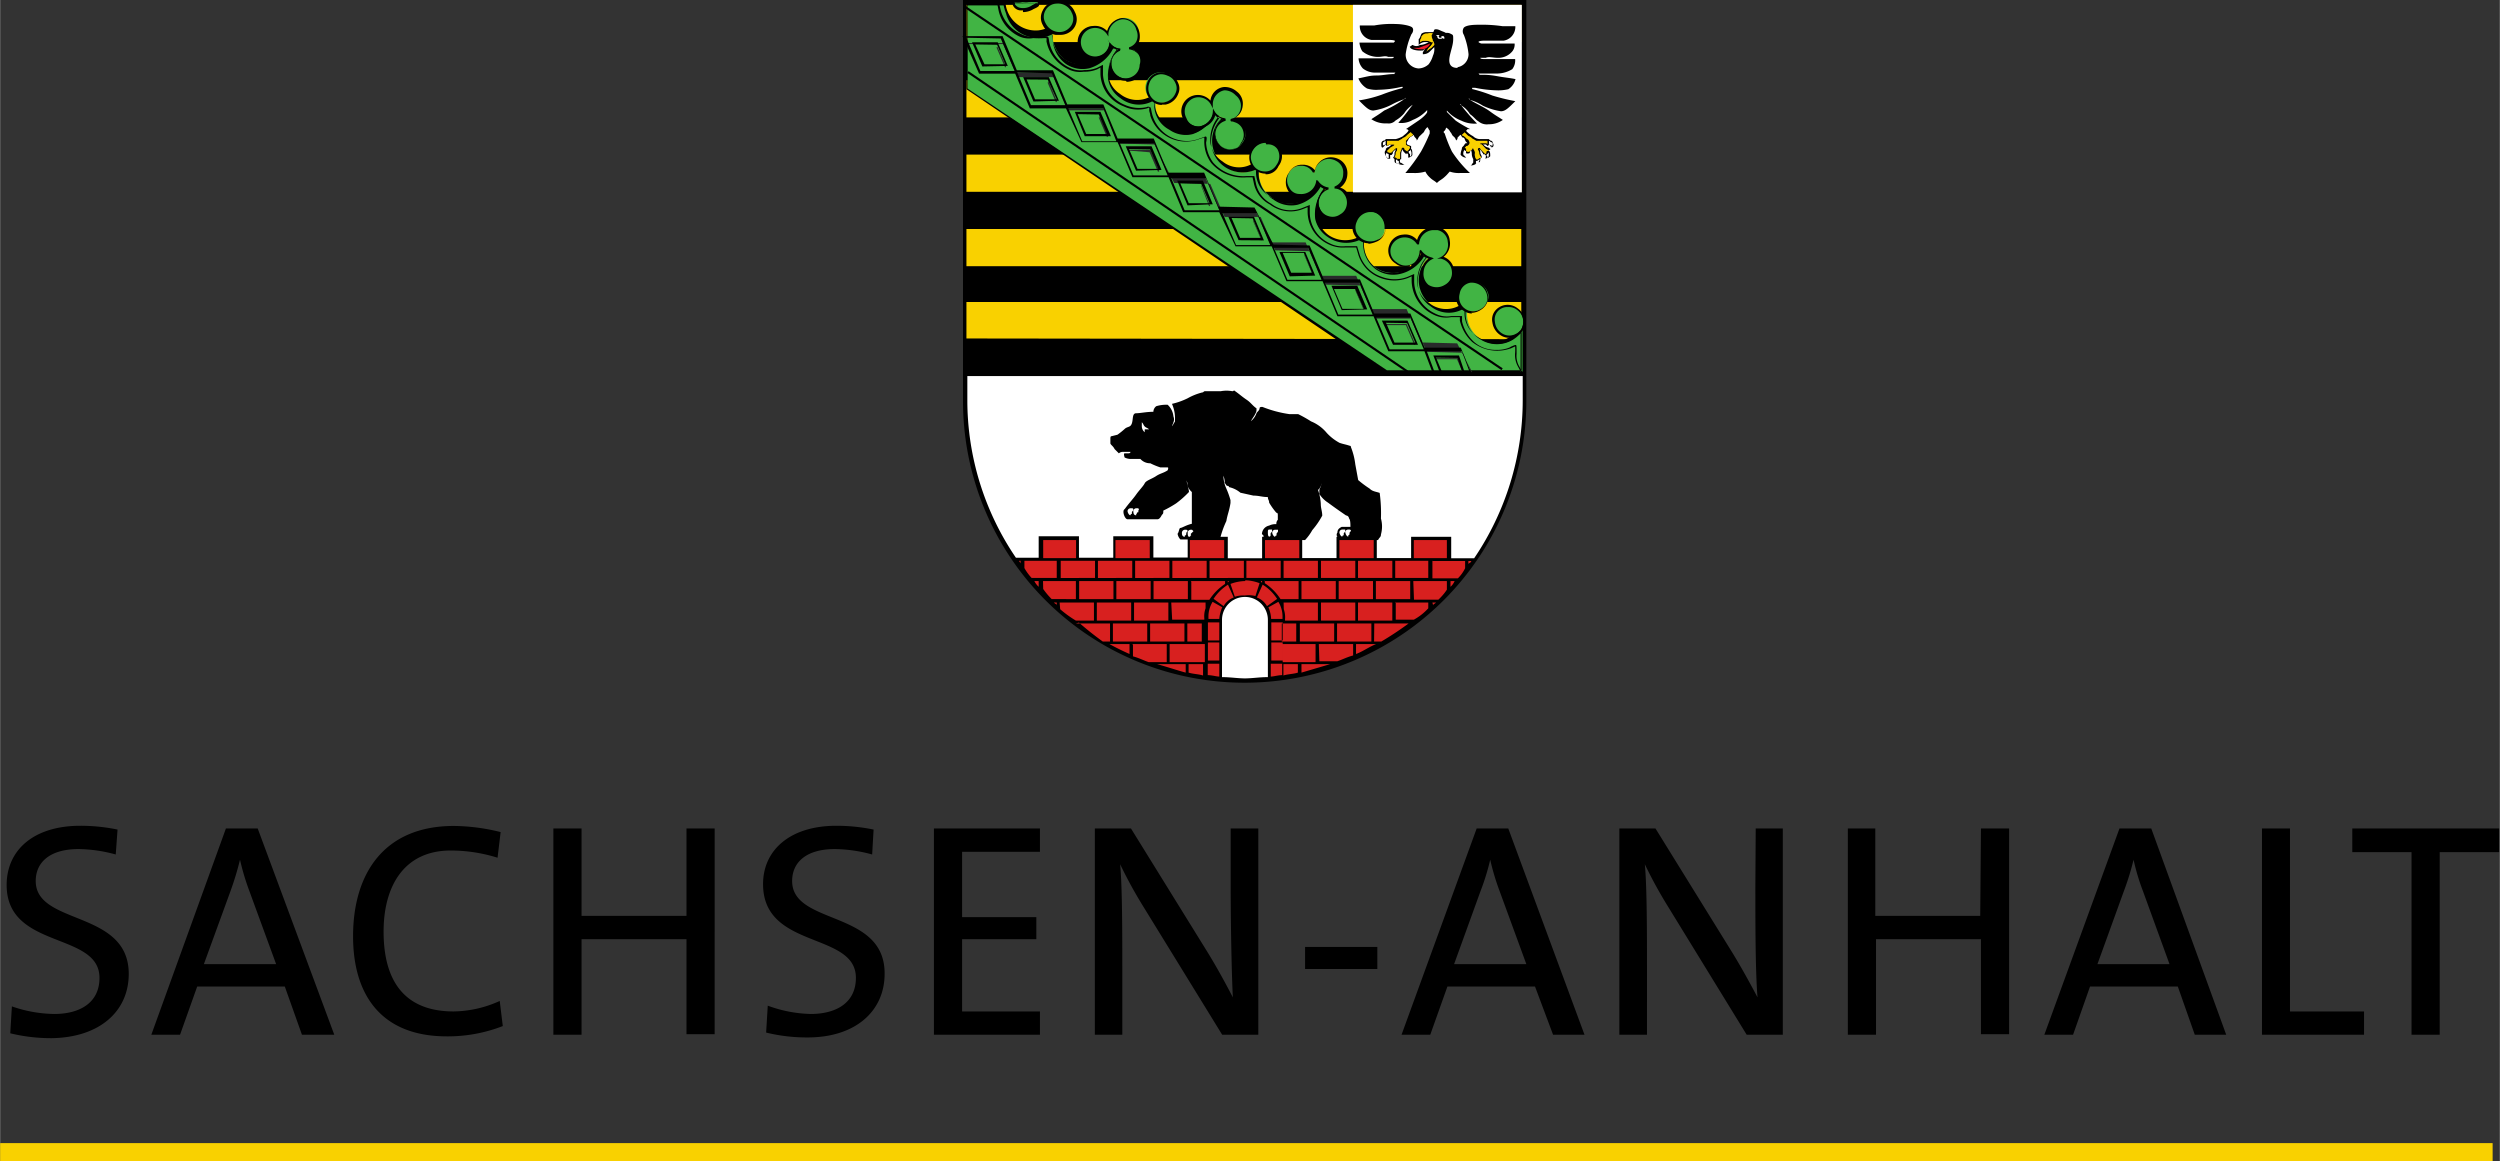
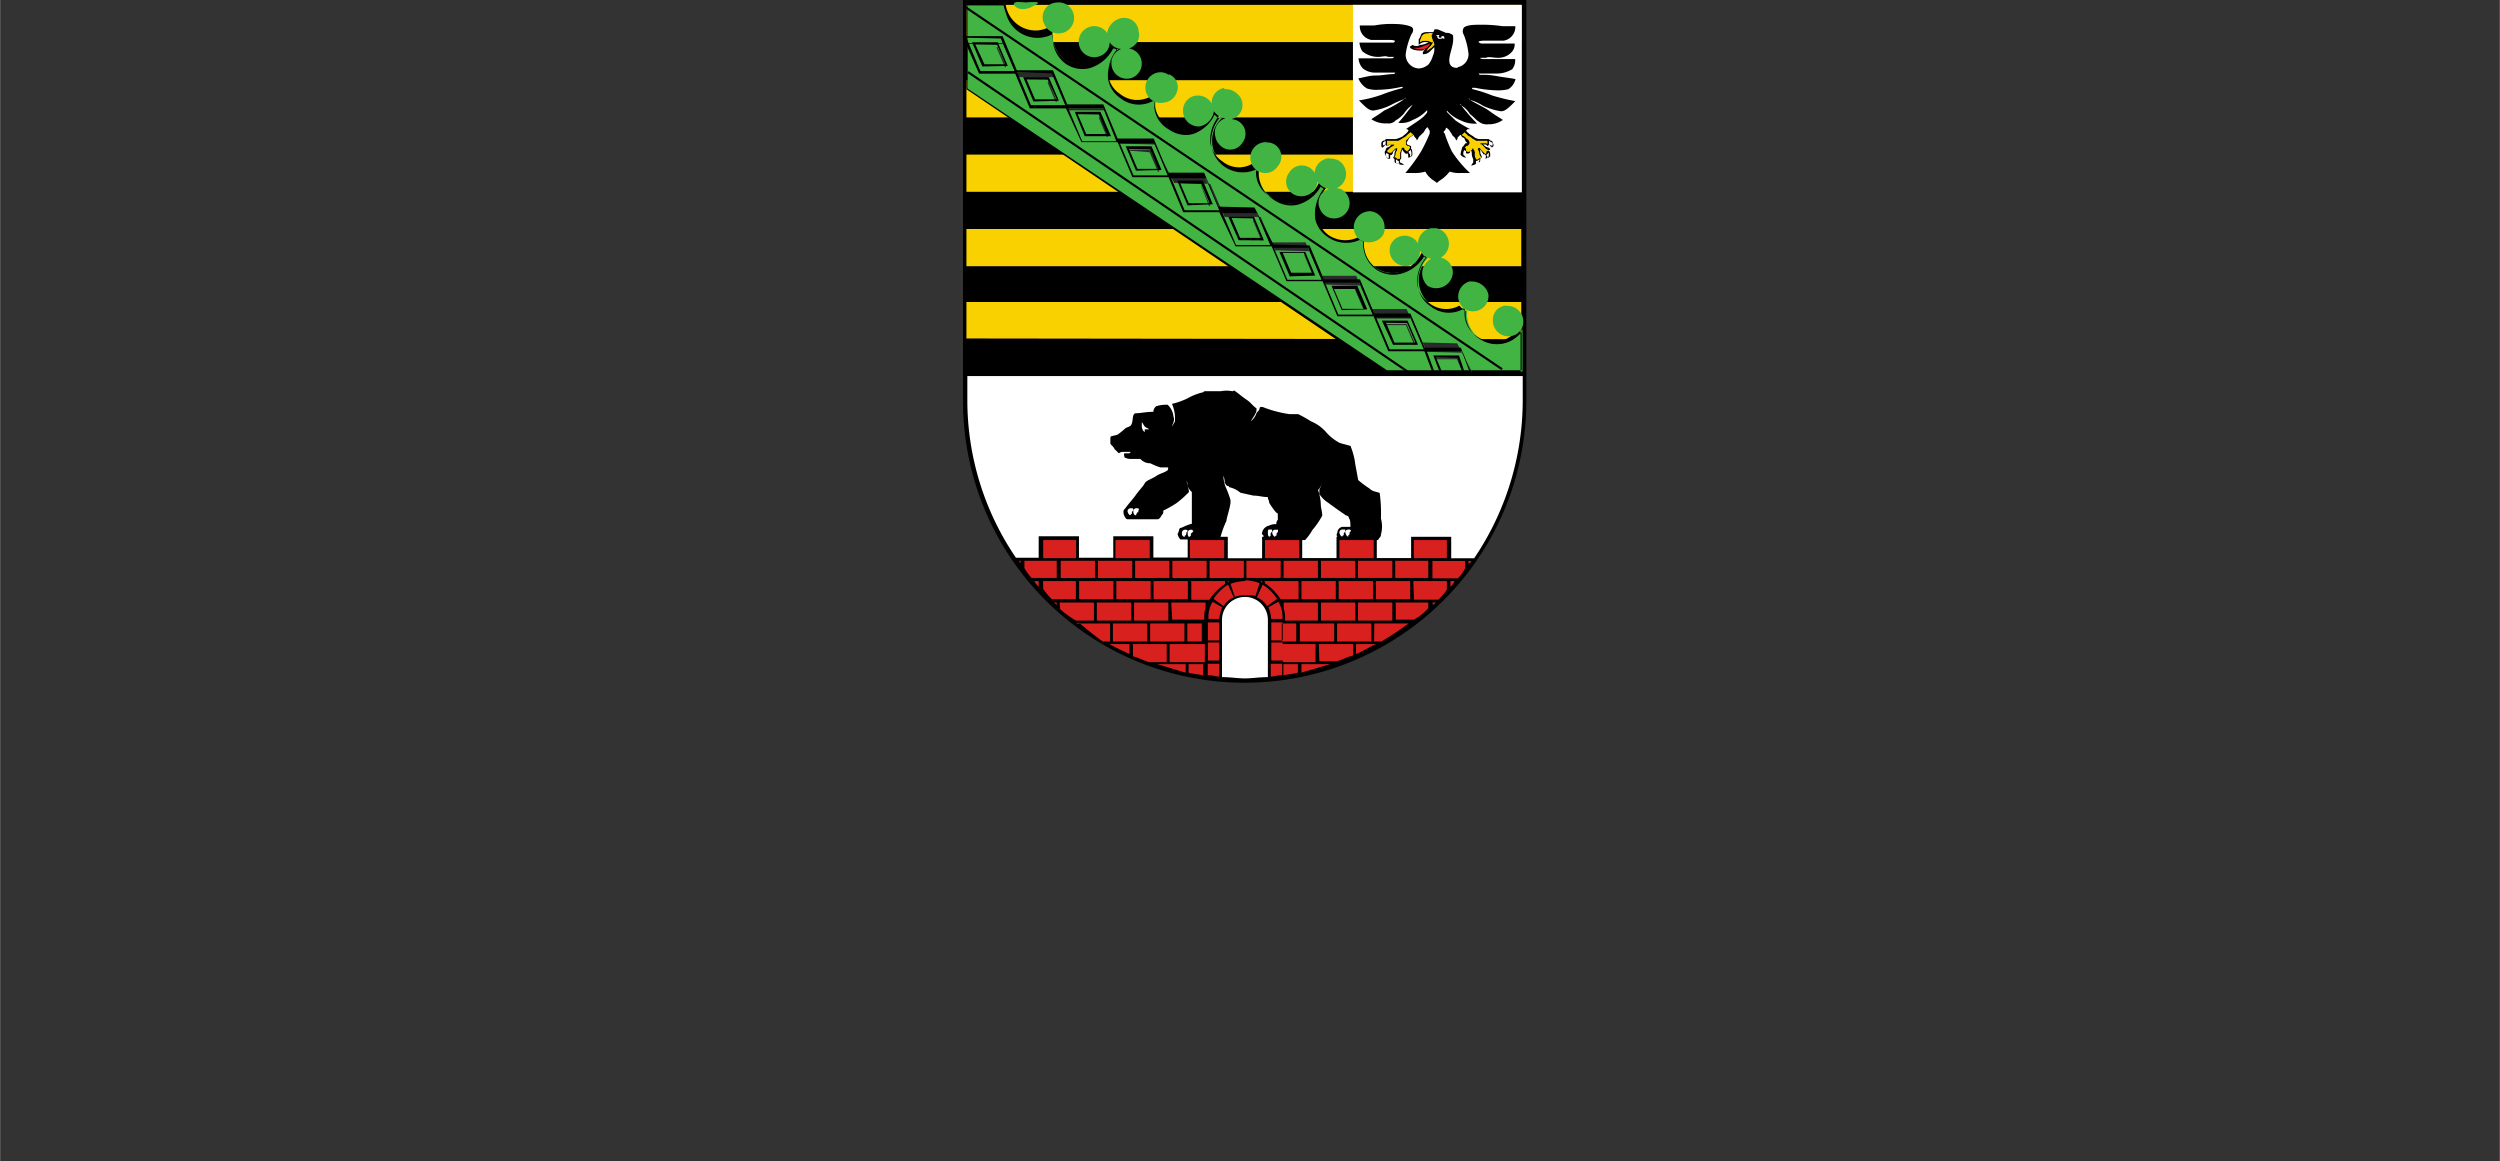
<svg xmlns="http://www.w3.org/2000/svg" id="e0f7389f-3d33-42b2-bc81-0574038a34f9" data-name="Ebene 1" width="48.83mm" height="22.68mm" viewBox="0 0 138.4 64.29">
  <rect x="0" y="0" width="138.4" height="64.29" fill="#333333" stroke="none" />
  <defs>
    <style>.a2105483-3f55-4a1f-ab4e-f3ccfb5458f2,.a2e832f4-2b37-4670-b23e-fb8c4b3491f8,.a35efa9c-ccd2-4f43-904f-b6051afb0024,.af879796-0f54-4e80-b818-7446bfd47685,.b8543bdf-4e8a-4bf9-8dce-1e530208a707,.bcb8d585-4115-41bc-8381-66e2b04b9be1,.f618ef48-14c5-4423-8f58-a4a205a6f6fe{fill-rule:evenodd;}.a85898b1-64c6-4e77-824c-490365cc8028,.f618ef48-14c5-4423-8f58-a4a205a6f6fe{fill:#f9d100;}.a0a0506e-f4b9-4671-9237-2b5b606cfe13,.a35efa9c-ccd2-4f43-904f-b6051afb0024{fill:#fff;}.a2105483-3f55-4a1f-ab4e-f3ccfb5458f2{fill:#a77f29;}.b8543bdf-4e8a-4bf9-8dce-1e530208a707{fill:#ee1c2a;}.a2e832f4-2b37-4670-b23e-fb8c4b3491f8{fill:#d8201f;}.af879796-0f54-4e80-b818-7446bfd47685{fill:#41b444;}.af3dade1-9d92-43db-a3a3-2ff5f32edcc7{fill:#292a2b;}</style>
  </defs>
  <title>logo-sachsen-anhalt</title>
  <path id="b35cdfcb-611d-4397-94c3-bb0dce03f29b" data-name="Pfad 2205" class="bcb8d585-4115-41bc-8381-66e2b04b9be1" d="M69.42,37.8A15.59,15.59,0,0,1,53.81,22.23V0H85V22.19A15.61,15.61,0,0,1,69.45,37.8h0" transform="translate(-0.5 0)" />
  <path id="a5df029d-44c6-4317-b17a-92dfc792da61" data-name="Pfad 2206" class="a85898b1-64c6-4e77-824c-490365cc8028" d="M54,2.34V.27H84.72l0,2.06H54ZM54,6.5V4.44H84.72l0,2.06Zm0,4.12V8.56H84.72l0,2.06Zm0,4.12V12.68H84.72l0,2.06Zm0,4V16.72H84.72l0,2.06Z" transform="translate(-0.5 0)" />
  <path id="acedb7b3-b1ae-4f68-8a20-9d2a2b1849a2" data-name="Pfad 2207" class="a0a0506e-f4b9-4671-9237-2b5b606cfe13" d="M75.4,10.66V.27h9.35V10.65H75.4Z" transform="translate(-0.5 0)" />
  <path id="aca1e622-c678-4a43-a7a5-5d1ee408db57" data-name="Pfad 2208" class="bcb8d585-4115-41bc-8381-66e2b04b9be1" d="M81.19,3.76c-.56,0-.48-.47-.4-.79s.16-.55.16-.8,0-.23-.16-.31-.24,0-.32-.08c-.24-.08-.32-.16-.47-.16s-.08.08-.16.16h-.32a.5.5,0,0,0-.32.08c-.08.16-.08.24-.16.31v.32a.52.52,0,0,1,.31-.16h.24a.92.92,0,0,1-.48.16.36.36,0,0,1-.4,0c-.07,0-.07.08-.16.08,0,.16.32.23.56.23s.16,0,.23-.07,0,.07-.07.16V3a.51.51,0,0,0,.4-.16l.23-.23a.85.85,0,0,1-.07.47,1.44,1.44,0,0,1-.24.48.88.88,0,0,1-.55.23A.76.76,0,0,1,78.32,3a3.92,3.92,0,0,1,.32-1.11c.08-.08.16-.31,0-.4s-.56-.16-.87-.16a5.26,5.26,0,0,0-1.19.08h-.8a.77.77,0,0,0,.64.8h1s.31,0,.31.07l-.07.08h-1.9a1.05,1.05,0,0,0,.16.48,1.36,1.36,0,0,0,.87.31c.24,0,.4-.08.56,0h.31c0,.08-.08.08-.24.08H75.71a.89.89,0,0,0,.24.56,1.08,1.08,0,0,0,.71.23h1.11a.08.08,0,0,0-.07.08h0c-.4,0-.64.08-1,.08s-.55.07-1,.16a1.14,1.14,0,0,0,.48.56,1.68,1.68,0,0,0,.63.07,6,6,0,0,0,1.27-.16h.08a.08.08,0,0,1-.07.08h0A9.2,9.2,0,0,0,77,5.24a6.75,6.75,0,0,1-1.27.32c.4.4.56.56.8.56a3.22,3.22,0,0,0,1-.32,4.49,4.49,0,0,1,.71-.31l.08-.08a.09.09,0,0,1-.08.08h0a6.75,6.75,0,0,1-1.11.63c-.32.24-.48.32-.71.48a1.39,1.39,0,0,0,.87.23.52.52,0,0,0,.47-.16,1.83,1.83,0,0,0,.48-.4,1.51,1.51,0,0,1,.47-.47l.08-.08-.08.08c-.31.4-.47.63-.8,1a1.24,1.24,0,0,0,.8-.16,2.12,2.12,0,0,0,.8-.55V6.2c0,.07-.23.31-.47.47l-.71.48h.07l.08.07c-.08.16-.24.24-.31.32a1.52,1.52,0,0,1-.4.16h-.56a.09.09,0,0,1-.08.08h0a.17.17,0,0,0-.16.16c0,.16,0,.23.08.23l.07-.07L77.22,8a.08.08,0,0,0,.08.08h0c.08,0,.08-.08.16-.08h.08c-.08.08-.16.16-.24.16l-.08.08v.07c-.08.08-.08.16,0,.32s.08.16.24.16V8.58h.08c.07-.08.07-.08.07-.16l.16-.16c0,.07-.07.16-.07.23a.3.3,0,0,1-.08.24l.08.08c0,.16,0,.23.16.23a.56.56,0,0,0,.4.08C78.18,9.12,78.1,9,78,9V8.88a.07.07,0,0,1,.07-.07h0V8.49a.88.88,0,0,1,.07-.23c0,.07.08.16.16.23s0,.08.08,0a.09.09,0,0,1,.08.08h0v.16c.07,0,.23-.08.23-.16s0-.32-.07-.32V8.09c-.16-.07-.24-.07-.24-.16V7.86c.08-.08.08-.16.16-.24s.16-.08.24-.16c0,.08,0,.08.07.16s.08.08.08.16c.08-.08.08-.16.16-.24l.24-.23a.78.78,0,0,1,.16-.24c.07-.08.07.08.16.16v.16a9.64,9.64,0,0,1-.48,1,10.07,10.07,0,0,1-.87,1.19h.48a2,2,0,0,0,.63-.08,1.08,1.08,0,0,0,.24.32c.16.16.23.16.4.31.16-.16.23-.16.4-.31s.16-.16.31-.32a1.52,1.52,0,0,0,.56.08h.56a6.37,6.37,0,0,1-1-1.19,7.57,7.57,0,0,1-.4-1c-.08-.08-.08-.08,0-.16s.08-.24.08-.16a.49.49,0,0,1,.23.24c.08.07.08.16.16.23a.38.38,0,0,1,.16.24c.08-.08.08-.08.08-.16l.16-.16c.08.08.08.16.16.16s.08.16.16.24.08.07,0,.07-.08.08-.16.16-.08.08-.08.16a.88.88,0,0,0-.07.32.41.41,0,0,0,.31.16c-.08-.08-.08-.08-.08-.16l.08-.08h.08c0,.08,0,0,.07,0s.08-.16.08-.24.08.16.08.24a.61.61,0,0,0,.08.32V9c-.08.08-.08.16-.16.16A.48.48,0,0,0,82.29,9c.16,0,.16-.07.16-.23a.09.09,0,0,0,.08-.08h0c0-.08-.08-.16-.08-.24a.29.29,0,0,0-.08-.23l.16.16c0,.07.08.07.08.16h.08l.07.07c0,.08,0,.16-.07.16A.38.38,0,0,0,83,8.65c0-.16,0-.23-.07-.31s.07,0,.07-.08-.07,0-.07-.08A.55.55,0,0,1,82.61,8h.16l.07.08A.08.08,0,0,0,82.92,8h0A.09.09,0,0,1,83,8.1h0a.07.07,0,0,1,.07.06v0c.08,0,.16-.08.08-.24A.16.16,0,0,0,83,7.78l-.08-.08h-.47a.55.55,0,0,1-.4-.16,1.35,1.35,0,0,1-.4-.31.08.08,0,0,0,.08-.08h.16a7,7,0,0,1-.8-.47L80.6,6.2V6.12a2,2,0,0,0,.8.56,1.63,1.63,0,0,0,.87.16,10.89,10.89,0,0,1-.87-1l-.08-.07a.07.07,0,0,1,.08.07h0a1.38,1.38,0,0,1,.48.48c.23.16.31.31.47.4a.71.71,0,0,0,.56.16,1.32,1.32,0,0,0,.79-.24c-.24-.16-.4-.24-.71-.47s-.72-.4-1.11-.64l-.08-.08a.09.09,0,0,1,.08.08h0a2.67,2.67,0,0,1,.71.32,3.61,3.61,0,0,0,1,.31c.24,0,.4-.16.8-.56a11.19,11.19,0,0,1-1.27-.31A8.31,8.31,0,0,0,82,4.93L82,4.86h.16A6.81,6.81,0,0,0,83.31,5,2.42,2.42,0,0,0,84,4.94a.91.91,0,0,0,.4-.56c-.4-.08-.56-.08-1-.16s-.63-.08-1-.08a.08.08,0,0,0-.08-.07h1.1a1.62,1.62,0,0,0,.8-.24.8.8,0,0,0,.16-.56H82.68c-.07,0-.23,0-.23-.07h.31c.16-.08.4,0,.64,0a1,1,0,0,0,.79-.32.59.59,0,0,0,.16-.47H82.51a.4.4,0,0,1-.16-.08c0-.08.32-.08.4-.08h1a.77.77,0,0,0,.64-.8h-.71a7.74,7.74,0,0,0-1.27-.08c-.24,0-.71,0-.87.16a.36.36,0,0,0,0,.4A4,4,0,0,1,81.8,3a.73.73,0,0,1-.61.72" transform="translate(-0.5 0)" />
  <path id="b15f43d0-4f97-4884-bb76-346ab3fad59f" data-name="Pfad 2209" class="a35efa9c-ccd2-4f43-904f-b6051afb0024" d="M78.49,8.44V8.36c.07,0,.07,0,.07-.08a.31.31,0,0,1,.08.24c0,.08,0,.08-.08.16V8.52a.08.08,0,0,1-.07-.08" transform="translate(-0.5 0)" />
  <path id="b608b7e9-8f29-499e-92dc-c9e98360fb95" data-name="Pfad 2210" class="a35efa9c-ccd2-4f43-904f-b6051afb0024" d="M77.93,8.91c-.07,0-.07,0-.07-.07h-.08V9a.33.33,0,0,0,.24.07A.08.08,0,0,1,77.94,9h0V8.91Z" transform="translate(-0.5 0)" />
  <path id="e5afa448-2244-4645-b7a3-b52c45c00193" data-name="Pfad 2211" class="a35efa9c-ccd2-4f43-904f-b6051afb0024" d="M77.38,8.6c0-.08,0-.08-.08-.08V8.44c-.08.08-.08.08-.08.16a.17.17,0,0,0,.16.16V8.6" transform="translate(-0.5 0)" />
  <path id="b673c4ad-0e22-450f-b89e-e5a9c651286d" data-name="Pfad 2212" class="a35efa9c-ccd2-4f43-904f-b6051afb0024" d="M77.22,7.8c-.08,0-.08.08-.16.08v.24c0-.08,0-.08.08-.08A.08.08,0,0,1,77.21,8h0V7.8" transform="translate(-0.5 0)" />
  <path id="bd1c014f-8baa-4b3f-9a09-e25bf14feae3" data-name="Pfad 2213" class="a2105483-3f55-4a1f-ab4e-f3ccfb5458f2" d="M78.57,7.33a.08.08,0,0,1,.08.07h0s.07,0,.07.07h0c-.07.08-.16.08-.23.16l-.16.16V8c.07.08.07.08.16.08l.07.07c0,.08-.07.08-.07.16a.08.08,0,0,0-.08.08h0c-.08-.08-.16-.08-.16-.16s-.16-.08-.16,0-.08.16-.08.24v.32h-.16c-.08-.08-.08-.08-.16-.08a.3.3,0,0,0,.08-.24c0-.07.08-.07.08-.23V8.2c-.08,0-.08,0-.16.08l-.16.16a.19.19,0,0,1-.24-.08l.16-.16c.08-.08.16-.08.24-.16V8h-.24c-.07,0-.07,0-.16.08V7.8h.64c.08-.07.16-.07.24-.16a.46.46,0,0,0,.23-.16l.17-.14" transform="translate(-0.5 0)" />
  <path id="bb27e65a-6680-4b32-b517-865cb0d07e85" data-name="Pfad 2214" class="a85898b1-64c6-4e77-824c-490365cc8028" d="M78.57,7.33a.08.08,0,0,1,.08.07h0s.07,0,.07.07h0c-.07.08-.16.08-.23.16l-.16.16V8c.07.08.07.08.16.08l.07.07c0,.08-.07.08-.07.16a.08.08,0,0,0-.08.08h0c-.08-.08-.16-.08-.16-.16s-.16-.08-.16,0-.08.16-.08.24v.32h-.16c-.08-.08-.08-.08-.16-.08a.3.3,0,0,0,.08-.24c0-.07.08-.07.08-.23V8.2c-.08,0-.08,0-.16.08l-.16.16a.19.19,0,0,1-.24-.08l.16-.16c.08-.08.16-.08.24-.16V8h-.24c-.07,0-.07,0-.16.08V7.8h.64c.08-.07.16-.07.24-.16a.46.46,0,0,0,.23-.16l.17-.14Z" transform="translate(-0.5 0)" />
  <path id="b6874197-a219-4841-a267-b2f0c9bf3ea1" data-name="Pfad 2215" class="a35efa9c-ccd2-4f43-904f-b6051afb0024" d="M81.66,8.44V8.36a.08.08,0,0,1-.08-.07h0a.34.34,0,0,0-.07.24c0,.08.07.08.07.16,0-.08,0-.08.08-.16V8.44" transform="translate(-0.5 0)" />
  <path id="ba221b0a-b1a9-4960-b8c9-e71d6841f1da" data-name="Pfad 2216" class="a35efa9c-ccd2-4f43-904f-b6051afb0024" d="M82.21,8.91c.08,0,.08,0,.16-.07h.08c-.08.07-.08.07-.08.16s-.07.07-.23.07c.08,0,.07,0,.07-.07V8.91" transform="translate(-0.5 0)" />
  <path id="b1f8d0f7-04ed-43c1-ab04-b6667182a285" data-name="Pfad 2217" class="a35efa9c-ccd2-4f43-904f-b6051afb0024" d="M82.77,8.6l.08-.08.07-.08V8.6a.16.16,0,0,1-.16.16.07.07,0,0,0,.08-.07h0a.08.08,0,0,0-.06-.09h0" transform="translate(-0.5 0)" />
  <path id="afa4d667-5e4c-45c5-8111-ba97c00fe646" data-name="Pfad 2218" class="a35efa9c-ccd2-4f43-904f-b6051afb0024" d="M82.92,7.8c.08,0,.08.08.16.08s.08.16,0,.24c0-.08,0-.08-.07-.08S83,8,82.93,8V7.89s0,0,0-.09" transform="translate(-0.5 0)" />
  <path id="f8a2fcae-fd61-4bb9-a77c-4ad1c607e9e0" data-name="Pfad 2219" class="a2105483-3f55-4a1f-ab4e-f3ccfb5458f2" d="M81.58,7.33l-.08.08-.08.07a.51.51,0,0,1,.24.16c.08.08.16.08.16.16a.15.15,0,0,1,0,.21l0,0c-.08.08-.08.08-.16.08a.07.07,0,0,1-.07.07h0c.09.08.08.08.08.16s.08.08.16.08L82,8.27c0-.08.08-.08.08,0a.29.29,0,0,1,.07.24.48.48,0,0,0,.08.31h.08c.08-.07.08-.07.16-.07s-.08-.16-.08-.24,0-.08-.08-.24a.08.08,0,1,1,.16,0h0l.16.16.08.08c.08,0,.07,0,.07-.08s.08-.08.16-.08c-.07-.07-.16-.07-.23-.16L82.53,8c-.08,0-.08,0-.08-.07h.31a.07.07,0,0,1,.08.07h0V7.8h-.63c-.08-.08-.16-.08-.24-.16s-.16-.08-.24-.16-.07-.07-.15-.15" transform="translate(-0.5 0)" />
  <path id="b6f64267-9fe2-4b54-8e98-f0f4a5079cfe" data-name="Pfad 2220" class="a85898b1-64c6-4e77-824c-490365cc8028" d="M81.58,7.33l-.08.08-.08.07a.51.51,0,0,1,.24.16c.08.08.16.08.16.16a.15.15,0,0,1,0,.21l0,0c-.08.08-.08.08-.16.08a.07.07,0,0,1-.07.07h0c.09.08.08.08.08.16s.08.08.16.08L82,8.27c0-.08.08-.08.08,0a.29.29,0,0,1,.07.24.48.48,0,0,0,.08.31h.08c.08-.07.08-.07.16-.07s-.08-.16-.08-.24,0-.08-.08-.24a.08.08,0,1,1,.16,0h0l.16.16.08.08c.08,0,.07,0,.07-.08s.08-.08.16-.08c-.07-.07-.16-.07-.23-.16L82.53,8c-.08,0-.08,0-.08-.07h.31a.07.07,0,0,1,.08.07h0V7.8h-.63c-.08-.08-.16-.08-.24-.16s-.16-.08-.24-.16-.07-.07-.15-.15Z" transform="translate(-0.5 0)" />
  <path id="bc778c42-34a0-46bf-ab5a-190452824cc6" data-name="Pfad 2221" class="b8543bdf-4e8a-4bf9-8dce-1e530208a707" d="M78.73,2.65h.32l.63-.24h0a.52.52,0,0,1-.47.32,1.51,1.51,0,0,1-.48-.08" transform="translate(-0.5 0)" />
  <path id="f1f6874a-dcc1-49ed-bc2d-30211d005fac" data-name="Pfad 2222" class="a2105483-3f55-4a1f-ab4e-f3ccfb5458f2" d="M79.44,2.89c.08-.08.08-.16.16-.24a1,1,0,0,0,.24-.31h-.09a.69.69,0,0,0-.4-.08.29.29,0,0,0-.23.08.33.33,0,0,1,.07-.24c0-.08,0-.08.08-.16s.16-.08.24-.08.16-.07.31,0l-.07.08c0,.16.07.24.07.32a.29.29,0,0,1,.08.23l-.16.16a1.13,1.13,0,0,0-.3.24" transform="translate(-0.5 0)" />
  <path id="bf3407d8-7f25-4493-8fcf-2e99149dea41" data-name="Pfad 2223" class="a85898b1-64c6-4e77-824c-490365cc8028" d="M79.44,2.89c.08-.08.08-.16.16-.24a1,1,0,0,0,.24-.31h-.09a.69.69,0,0,0-.4-.08.29.29,0,0,0-.23.08.33.33,0,0,1,.07-.24c0-.08,0-.08.08-.16s.16-.08.24-.08.16-.07.31,0l-.07.08c0,.16.07.24.07.32a.29.29,0,0,1,.08.23l-.16.16A1.13,1.13,0,0,0,79.44,2.89Z" transform="translate(-0.5 0)" />
  <path id="f0a9313b-b4d4-46ba-880d-efa6bbb29f6a" data-name="Pfad 2224" class="a35efa9c-ccd2-4f43-904f-b6051afb0024" d="M80.23,1.94a.08.08,0,0,0-.08.08.07.07,0,0,0,.07.07h.08V2h.08a.08.08,0,0,1,.08.07h0v.08c-.08,0-.08-.08-.16,0h-.07c-.08,0-.16,0-.16-.16A.08.08,0,0,1,80,1.94h.24Z" transform="translate(-0.5 0)" />
  <path id="f428d16b-5024-4b00-b462-6e76a4ec8a66" data-name="Pfad 2225" class="a35efa9c-ccd2-4f43-904f-b6051afb0024" d="M63.71,23.38v.23a.43.43,0,0,0,.16.32v-.16h.24c-.08-.08-.16-.08-.24-.16s-.07-.15-.16-.23m-.47,4.91c0,.08,0,.24.16.24v-.08c.08,0,0-.08.08-.08s0-.07.07-.16a.07.07,0,0,0-.07-.07H63.4a.17.17,0,0,0-.16.15m-.32,0c0,.08.08.24.16.24a.09.09,0,0,1,.08-.08h0v-.07c0-.08.08-.08.08-.16a.07.07,0,0,0-.08-.08h-.08a.17.17,0,0,0-.16.15m3.33,1.2c0,.07,0,.23.08.23a.08.08,0,0,0,.08-.07h0c.07,0,0-.08,0-.08l.16-.16-.08-.08h-.08a.17.17,0,0,0-.16.16m-.32,0c0,.07,0,.23.16.23v-.07a.08.08,0,0,0,.08-.08h0c0-.08,0-.08.08-.16a.09.09,0,0,0-.08-.08h-.08a.17.17,0,0,0-.16.16m5,0c0,.07.08.23.16.23a.08.08,0,0,1,.08-.07h0v-.08c0-.08.08-.08.08-.16v-.08h-.16a.16.16,0,0,0-.16.15h0m-.24,0c0,.07,0,.23.08.23a.07.07,0,0,0,.07-.07h0v-.08c0-.08.08-.08.08-.16v-.08h-.16c-.07,0-.07.07-.07.16m4.29,0c0,.07.07.23.16.23v-.07a.08.08,0,0,0,.07-.08h0c0-.08,0-.08.08-.16a.08.08,0,0,0-.08-.08h-.08a.16.16,0,0,0-.16.16m-.32,0c0,.07.08.23.16.23a.07.07,0,0,1,.08-.07h0v-.08c0-.08.08-.08.08-.16v-.08h-.16a.16.16,0,0,0-.16.16" transform="translate(-0.5 0)" />
  <path id="ad523b29-0274-41c5-b9f8-27eae859c0ef" data-name="Pfad 2226" class="a35efa9c-ccd2-4f43-904f-b6051afb0024" d="M70.69,37.49c-.48,0-.87.07-1.27.07s-.8-.07-1.27-.07V34.32a1.27,1.27,0,0,1,2.54,0v3.17Z" transform="translate(-0.5 0)" />
  <path id="ffbf6878-d0bb-41db-861d-488b600705fe" data-name="Pfad 2227" class="a2e832f4-2b37-4670-b23e-fb8c4b3491f8" d="M69.42,32.17a2.48,2.48,0,0,0-.8.16l.24.71a1.49,1.49,0,0,1,.55-.07A1.51,1.51,0,0,1,70,33l.23-.71a2.31,2.31,0,0,0-.78-.16m1.26,1.5.56-.31a1.56,1.56,0,0,1,.23.87v.08h-.63a1.76,1.76,0,0,0-.15-.64m.48-.47a2.51,2.51,0,0,0-.8-.79l-.32.71a1.06,1.06,0,0,1,.56.48Zm-.32,3.41v-1h.63v1Zm0-1.11v-1h.63v1Zm-2.7-1.83-.55-.31a1.56,1.56,0,0,0-.23.87v.08H68a2,2,0,0,1,.16-.64m-.48-.47a2.62,2.62,0,0,1,.8-.79l.32.71a1.06,1.06,0,0,0-.56.48l-.55-.4Zm-.31,3.41v-1H68v1Zm0-1.11v-1H68v1Zm.63,2c-.16,0-.4-.08-.64-.08v-.63H68v.71Zm3.48-.08c-.23,0-.47.08-.63.08v-.71h.63v.64ZM70.3,32.17h.07v.08a.07.07,0,0,1-.07-.07Zm-1.83,0h.08l-.08.08Zm10.3-1.27v-1H80.6v1Zm-4.12,0v-1h1.9v1Zm-4.12,0v-1h1.9v1Zm-12.28,0v-1h1.82v1Zm4,0v-1h1.9v1Zm4.12,0v-1h1.9v1Zm6.18,5.87h1.59l-1.59.47v-.47Zm-1,0h.8v.47c-.24.08-.56.08-.8.16v-.63Zm-7,0h1.59v.47c-.55-.15-1-.31-1.59-.47m1.75,0h.8v.63c-.24-.08-.56-.08-.8-.16Zm9.27-1.11h1.11c-.4.16-.71.4-1.11.55Zm-2.06,0h1.9v.63c-.31.08-.63.24-.87.32h-1Zm-2,1v-1h1.82v1Zm-9.59-1h1.11v.55c-.38-.17-.75-.35-1.11-.55m1.27,0h1.9v1h-1c-.24-.08-.56-.24-.87-.32v-.63Zm2.06,1v-1H67.2v1Zm11.33-2.14h1.9a17.56,17.56,0,0,1-1.51,1h-.4Zm-2.06,1v-1h1.9v1Zm-2.06,0v-1h1.9v1Zm-1,0v-1h.8v1Zm-11.41-1h1.9v1h-.4A17.4,17.4,0,0,1,60.23,34.47Zm2.06,1v-1h1.9v1Zm2.06,0v-1h1.9v1Zm2.06,0v-1h.8v1ZM79.8,33.36H80c-.07.08-.16.08-.16.16Zm-2.06,0h1.83v.32a3.05,3.05,0,0,1-.8.63h-1v-1Zm-2.06,1v-1h1.9v1Zm-2.05,0v-1h1.9v1Zm-2.07-1h1.9v1H71.64v-.08a1.31,1.31,0,0,0-.07-.55Zm-12.68,0H59v.16c0-.08-.08-.08-.16-.16m.32,0h1.9v1h-1a6,6,0,0,1-.87-.63Zm2.06,1v-1h1.9v1Zm2.06,0v-1h1.9v1Zm2.06-1h1.9v.32a1.31,1.31,0,0,0-.07.55v.08H65.39Zm15.46-1.19h.23a.9.9,0,0,1-.23.32Zm-2.06,0H80.6v.48a3,3,0,0,1-.47.55H78.78Zm-2.07,1v-1h1.9v1Zm-2.06,0v-1h1.9v1Zm-2.06,0v-1h1.9v1Zm-2.06-1h1.9v1h-1a3,3,0,0,0-.87-.88v-.16Zm-12.76,0H58v.32a1.08,1.08,0,0,1-.24-.32m.48,0h1.82v1H58.72a4.22,4.22,0,0,1-.47-.56Zm2,1v-1h1.9v1Zm2.06,0v-1h1.9v1Zm2.06,0v-1h1.9v1Zm2.06-1h1.9v.16a3,3,0,0,0-.87.88h-1v-1Zm15.37-1.11h.16c0,.08-.07.08-.16.16Zm-2,0h1.82v.4a2,2,0,0,1-.4.56H79.8v-1ZM77.74,32v-.95h1.83V32Zm-2.06,0v-.95h1.9V32Zm-2.05,0v-.95h1.9V32Zm-2.07,0v-.95h1.9V32ZM69.5,32v-.95h1.9V32Zm-12.6-.95H57v.16c0-.08-.08-.08-.08-.16m2.3.95v-.95h1.9V32Zm2.06,0v-.95h1.9V32Zm2.06,0v-.95h1.9V32Zm2.06,0v-.95h1.9V32Zm2.06,0v-.95h1.9V32Zm-10.22-.95H59V32H57.61a2.77,2.77,0,0,1-.4-.55v-.4Z" transform="translate(-0.5 0)" />
  <path id="b6050ab2-92de-42d7-8064-4f13cd9df989" data-name="Pfad 2228" class="af879796-0f54-4e80-b818-7446bfd47685" d="M54.05.24V4.92L77.26,20.57l7.53,0v-.07s0,0,0,0V18.23a1.65,1.65,0,0,1-2.28.56h0a1.62,1.62,0,0,1-.78-1.59c-.08,0-.09,0-.16-.08l-.08-.07a1.6,1.6,0,0,1-1.75-.16,1.71,1.71,0,0,1-.37-2.38,1.64,1.64,0,0,1,.21-.24.3.3,0,0,0-.16-.08L79.24,14a1.74,1.74,0,0,1-2.24,1,2.1,2.1,0,0,1-.3-.15A1.71,1.71,0,0,1,76,13.32c-.08,0-.08,0-.16-.08a.08.08,0,0,1-.08-.07h0A1.72,1.72,0,0,1,74,13.09c-.71-.48-1-1.51-.16-2.7a.24.24,0,0,1-.16-.07c-.08-.08-.16-.09-.16-.16a1.73,1.73,0,0,1-2.24,1A1.11,1.11,0,0,1,71,11a1.63,1.63,0,0,1-.8-1.51.08.08,0,0,0-.08-.07h0C70,9.37,70,9.37,70,9.37a1.56,1.56,0,0,1-1.66-.16,1.73,1.73,0,0,1-.43-2.4,1.93,1.93,0,0,1,.27-.3.29.29,0,0,1-.24-.07l-.16-.16C67,7.62,66,7.62,65.28,7.15a1.52,1.52,0,0,1-.8-1.51l-.07-.07c-.08,0-.08-.08-.16-.08a1.58,1.58,0,0,1-1.75-.16c-.71-.48-1-1.51-.08-2.62-.07-.08-.16-.08-.23-.16s-.08-.08-.16-.08a1.74,1.74,0,0,1-2.24,1l-.3-.14a1.71,1.71,0,0,1-.71-1.59c-.08,0-.08-.08-.16-.08l-.08-.07a1.56,1.56,0,0,1-1.74-.16A1.52,1.52,0,0,1,56.09.26h-2Z" transform="translate(-0.5 0)" />
  <path id="e9c4726a-dc34-4f05-8553-57a0ce81c6a9" data-name="Pfad 2229" d="M84.85,20.66l-7.61,0h0L54,4.94V.18h2.17V.23A1.68,1.68,0,0,0,58,1.68a1.71,1.71,0,0,0,.49-.14h0s0,0,.11.08a.15.15,0,0,1,.09.06l0,0h.07v.07a1.63,1.63,0,0,0,.69,1.53,1.5,1.5,0,0,0,1.18.21A2,2,0,0,0,62,2.43l0,0h0a.16.16,0,0,1,.12.06l0,0h.06l.1.07a.42.42,0,0,1,.14.09l0,0,0,0a2,2,0,0,0-.56,1.54,1.42,1.42,0,0,0,.63,1,1.52,1.52,0,0,0,1.69.16h0a.16.16,0,0,1,.13.06l0,0s0,0,.12.1l0,0v0a1.43,1.43,0,0,0,.76,1.44,1.49,1.49,0,0,0,1.19.25,2,2,0,0,0,1.19-1.09l0-.07.06,0,.16.16a.25.25,0,0,0,.2.06h.12l-.07.1a2,2,0,0,0-.53,1.58,1.52,1.52,0,0,0,.67,1,1.44,1.44,0,0,0,1.6.15h0a.2.2,0,0,1,.19.08h0a.13.13,0,0,1,.08.13A1.56,1.56,0,0,0,71.05,11a1.52,1.52,0,0,0,1.19.22,2,2,0,0,0,1.26-1.07l.11-.2v.23s0,0,0,0l.07.05h0l0,0h0a.27.27,0,0,0,.12.06H74l-.07.1a2.16,2.16,0,0,0-.49,1.64,1.52,1.52,0,0,0,.63,1,1.65,1.65,0,0,0,1.69.07l.08,0v.1h0l0,0c.06.07.06.07.12.07h.06v.06a1.63,1.63,0,0,0,.68,1.53,1.52,1.52,0,0,0,1.19.22A2.06,2.06,0,0,0,79.2,14l0-.07,0,.06a.76.76,0,0,1,.09.09l0,.06a.31.31,0,0,1,.18.09l0,0,0,0a2,2,0,0,0-.5,1.54,1.42,1.42,0,0,0,.64,1,1.5,1.5,0,0,0,1.68.15l0,0,.11.12c.06.05.06.05.12.05h.07v.07a1.54,1.54,0,0,0,.77,1.53,1.61,1.61,0,0,0,2.21-.54l.11-.14,0,2.14v.29h0v.17Zm-7.57-.16,7.46,0,0,0v-.34l0-1.79a1.71,1.71,0,0,1-2.27.43,1.66,1.66,0,0,1-.83-1.57s-.07,0-.13-.1l-.05,0a1.61,1.61,0,0,1-1.77-.18A1.57,1.57,0,0,1,79,15.85a2.1,2.1,0,0,1,.49-1.59.11.11,0,0,0-.08,0h0l0,0-.07-.07,0,0A2.09,2.09,0,0,1,78,15.17a1.68,1.68,0,0,1-1.29-.23h0a1.74,1.74,0,0,1-.74-1.57.22.22,0,0,1-.13-.08.1.1,0,0,1-.08,0A1.79,1.79,0,0,1,74,13.12a1.62,1.62,0,0,1-.69-1,2.29,2.29,0,0,1,.47-1.67l-.09-.05h0v0l-.08-.06s0,0,0,0a2.1,2.1,0,0,1-1.29,1A1.65,1.65,0,0,1,71,11.05a1.71,1.71,0,0,1-.82-1.56h0v0l0,0C70,9.4,70,9.4,70,9.4a1.76,1.76,0,0,1-2.32-.92,2.53,2.53,0,0,1-.12-.36A2.16,2.16,0,0,1,68,6.54a.26.26,0,0,1-.16-.09l-.1-.1a2.08,2.08,0,0,1-1.23,1.08,1.58,1.58,0,0,1-1.28-.25,1.57,1.57,0,0,1-.83-1.53l0-.05a.12.12,0,0,1-.09,0l0,0a1.63,1.63,0,0,1-1.79-.17,1.56,1.56,0,0,1-.68-1.07,2.07,2.07,0,0,1,.55-1.59l-.06,0-.12-.08-.09,0v0a2.14,2.14,0,0,1-1.32,1.09,1.65,1.65,0,0,1-1.28-.23h0a1.78,1.78,0,0,1-.74-1.59.1.1,0,0,1-.05,0s0,0,0,0h0l0,0,0-.05A1.8,1.8,0,0,1,56.19.74,2.23,2.23,0,0,1,56.06.3h-2V4.9Z" transform="translate(-0.5 0)" />
  <path id="b36501b9-e38d-43c3-9b8d-cb60f41a13ca" data-name="Pfad 2230" class="af879796-0f54-4e80-b818-7446bfd47685" d="M56.62.24c.18.36.75.31,1.06.1.59-.26.14-.23-.24-.22C57.21.18,56.64,0,56.62.24ZM59,.14a.81.81,0,0,0-.78.85.72.72,0,0,0,.08.32.86.86,0,1,0,1.6-.64A.85.85,0,0,0,59,.14ZM62.6,1a1,1,0,0,0-.81.83.86.86,0,1,0-.28,1.22.79.79,0,0,0,.42-.71.82.82,0,0,0,.64.37.85.85,0,0,0,.62,1.59A.85.85,0,0,0,63,2.68a.78.78,0,0,0,.52-1,.19.19,0,0,0,0-.07A.81.81,0,0,0,62.6,1Zm2.15,3a.85.85,0,1,0,.19,1.68.84.84,0,0,0,.7-.55.77.77,0,0,0-.38-1l-.09,0A.76.76,0,0,0,64.75,4Zm3.52.87a.83.83,0,0,0-.69.86.88.88,0,0,0-1.19-.33l-.14.11A.87.87,0,0,0,66.91,7a1,1,0,0,0,.79-.85.89.89,0,0,0,.64.4.83.83,0,0,0-.56,1A.84.84,0,0,0,68,8a.79.79,0,0,0,1.1.11,1,1,0,0,0,.19-.22.81.81,0,0,0-.16-1.13.77.77,0,0,0-.18-.1c-.09-.06-.4-.05-.14-.11a.81.81,0,0,0,.4-1.08.89.89,0,0,0-.24-.3.92.92,0,0,0-.69-.23Zm2.33,3a.86.86,0,0,0-.81,1.2.82.82,0,0,0,1.07.45.85.85,0,0,0,.38-.32.8.8,0,0,0-.08-1.13A.76.76,0,0,0,70.6,7.89Zm3.46.89a.87.87,0,0,0-.78.81.82.82,0,0,0-1.42,0,.81.81,0,0,0,.58,1.29.9.9,0,0,0,1-.81v0a.91.91,0,0,0,.63.41.79.79,0,0,0-.54,1,1.22,1.22,0,0,0,.07.17.85.85,0,0,0,1.15.37.84.84,0,0,0,.37-1.14.57.57,0,0,0-.08-.13.68.68,0,0,0-.55-.31.86.86,0,0,0,.46-1.13.89.89,0,0,0-.36-.41,1.09,1.09,0,0,0-.5-.1Zm2.21,2.94a.89.89,0,0,0-.63,1.44c.46.55,1.58.23,1.51-.53a.88.88,0,0,0-.85-.92h0Zm3.56.93a.86.86,0,0,0-.83.84.86.86,0,0,0-1.16-.31.88.88,0,0,0-.37.44.87.87,0,0,0,.59,1.09.86.86,0,0,0,.75-.12.88.88,0,0,0,.3-.69,1.06,1.06,0,0,0,.61.45.91.91,0,0,0-.37,1.25.79.79,0,0,0,.19.25.93.93,0,0,0,1.26-.31.89.89,0,0,0,.13-.48.85.85,0,0,0-.67-.78.87.87,0,0,0,.34-1.19.83.83,0,0,0-.53-.42.52.52,0,0,0-.25,0Zm2.07,2.94a.87.87,0,0,0-.66,1,.89.89,0,0,0,.34.53.86.86,0,0,0,1.18-.24.87.87,0,0,0,.14-.56A.94.94,0,0,0,81.9,15.59Zm2,1.35a.76.76,0,0,0-.75.77.53.53,0,0,0,0,.13.87.87,0,0,0,.94.8,1,1,0,0,0,.33-.1.83.83,0,0,0,.3-1.14.84.84,0,0,0-.25-.28A.81.81,0,0,0,83.92,16.94Z" transform="translate(-0.5 0)" />
-   <path id="be25bbc7-4db5-4d1f-a7c1-07fb494b2857" data-name="Pfad 2231" d="M84.06,18.7a.82.82,0,0,1-.44-.11,1,1,0,0,1-.5-.74.77.77,0,0,1,.15-.64.89.89,0,0,1,1.26-.13.93.93,0,0,1,.39.84.82.82,0,0,1-.45.68A.76.76,0,0,1,84.06,18.7ZM84,17h-.06a.7.7,0,0,0-.55.27.69.69,0,0,0-.13.55h0a.84.84,0,0,0,.43.66.75.75,0,0,0,.74,0,.69.69,0,0,0,.39-.59.79.79,0,0,0-.33-.73h0A.75.75,0,0,0,84,17Zm-2,.36a.84.84,0,0,1-.48-.16.86.86,0,0,1-.37-1,.84.84,0,0,1,.72-.7,1,1,0,0,1,1,.8.82.82,0,0,1-.4.86.94.94,0,0,1-.52.16Zm0-1.71h-.08a.72.72,0,0,0-.61.61.76.76,0,0,0,.31.84h0a.77.77,0,0,0,.87,0,.68.68,0,0,0,.34-.73.87.87,0,0,0-.84-.72ZM80,16a.81.81,0,0,1-.5-.14.89.89,0,0,1-.32-.8,1,1,0,0,1,.4-.74,1,1,0,0,1-.42-.3,1.1,1.1,0,0,1-.3.56.87.87,0,0,1-1.11,0,.83.83,0,0,1-.34-1,.86.86,0,0,1,.77-.59.84.84,0,0,1,.77.3,1,1,0,0,1,.87-.73h.26a.84.84,0,0,1,.68.76.94.94,0,0,1-.34.9A.89.89,0,0,1,81,15a.85.85,0,0,1-.44.83A1,1,0,0,1,80,16Zm-.84-2.17a1,1,0,0,0,.58.42l.14.05-.13.07a.84.84,0,0,0-.44.71.79.79,0,0,0,.27.69.85.85,0,0,0,.91,0,.74.74,0,0,0,.39-.72.78.78,0,0,0-.62-.73l-.2,0,.18-.07a.78.78,0,0,0,.41-.85.71.71,0,0,0-.58-.66h-.23a.82.82,0,0,0-.78.79l-.11,0a.8.8,0,0,0-1.43.12h0a.72.72,0,0,0,.3.87.77.77,0,0,0,1,0,.91.91,0,0,0,.27-.64Zm-2.9-.36a.9.9,0,0,1-.89-.88.84.84,0,0,1,.07-.35.93.93,0,0,1,.82-.61.84.84,0,0,1,.62.23,1,1,0,0,1,.32.74.79.79,0,0,1-.52.79A1.42,1.42,0,0,1,76.26,13.5Zm.06-1.73h0a.82.82,0,0,0-.71.54.73.73,0,0,0,.13.81.85.85,0,0,0,1,.19.65.65,0,0,0,.45-.68.88.88,0,0,0-.28-.65.68.68,0,0,0-.48-.21Zm-2,.4a1,1,0,0,1-.25,0,.83.83,0,0,1-.56-.49.79.79,0,0,1,0-.73.83.83,0,0,1,.38-.44,1,1,0,0,1-.4-.26,1,1,0,0,1-1,.73.76.76,0,0,1-.7-.43.91.91,0,0,1,.06-.95.81.81,0,0,1,.75-.45.87.87,0,0,1,.69.3.93.93,0,0,1,.82-.71,1,1,0,0,1,.52.11.86.86,0,0,1,.46.84.94.94,0,0,1-.4.73.69.69,0,0,1,.41.3.88.88,0,0,1,.18.75.83.83,0,0,1-.42.58.84.84,0,0,1-.49.16ZM73.46,10a.82.82,0,0,0,.59.38v.11a.73.73,0,0,0-.48.44.71.71,0,0,0,0,.62h0a.74.74,0,0,0,.49.42.71.71,0,0,0,.63-.1h0a.7.7,0,0,0,.36-.49.78.78,0,0,0-.16-.66h0a.61.61,0,0,0-.51-.28v-.11a.75.75,0,0,0,.48-.71.71.71,0,0,0-.39-.71.83.83,0,0,0-.46-.11h0a.82.82,0,0,0-.73.75l-.1,0a.71.71,0,0,0-.67-.37.69.69,0,0,0-.64.38v0a.78.78,0,0,0,0,.82.63.63,0,0,0,.59.36h0a.83.83,0,0,0,.91-.77Zm-2.9-.39h-.07a.9.9,0,0,1-.69-1.38.92.92,0,0,1,.79-.44.75.75,0,0,1,.76.4.89.89,0,0,1-.07,1A.75.75,0,0,1,70.56,9.65Zm0-1.7a.82.82,0,0,0-.68.38.73.73,0,0,0-.06.73h0a.74.74,0,0,0,.65.47.71.71,0,0,0,.69-.35v0a.8.8,0,0,0,.06-.88A.62.62,0,0,0,70.61,8Zm-2,.36A.92.92,0,0,1,68,8a.89.89,0,0,1,.19-1.4,1,1,0,0,1-.4-.26,1,1,0,0,1-.83.75A.82.82,0,0,1,66,6.58a.9.9,0,0,1,.2-1.09.93.93,0,0,1,1.31.08l0,0a.84.84,0,0,1,.73-.75,1,1,0,0,1,.73.25.82.82,0,0,1,.32.8.83.83,0,0,1-.44.66.16.16,0,0,1,.09,0,.78.78,0,0,1,.49.54.85.85,0,0,1-.14.77.69.69,0,0,1-.56.41ZM67.65,6l.11.2a.84.84,0,0,0,.59.37v.12a.76.76,0,0,0-.52,1,.8.8,0,0,0,.19.32h0a.79.79,0,0,0,.71.26.59.59,0,0,0,.47-.36h0a.73.73,0,0,0,.12-.67.68.68,0,0,0-.43-.46h0l-.14-.05c-.08,0-.13,0-.13-.08s.06-.08.14-.09a.74.74,0,0,0,.43-.59.73.73,0,0,0-.28-.69A.86.86,0,0,0,68.28,5h0a.79.79,0,0,0-.64.8V6l-.1-.2A.78.78,0,0,0,67,5.4a.73.73,0,0,0-.66.19v0a.78.78,0,0,0-.16.95A.69.69,0,0,0,66.9,7a.88.88,0,0,0,.74-.78Zm-2.84-.19a.76.76,0,0,1-.55-.23.9.9,0,0,1-.25-1A.82.82,0,0,1,64.75,4a.93.93,0,0,1,.46.09.9.9,0,0,1,.51.5.71.71,0,0,1,0,.62.94.94,0,0,1-.69.58l-.2,0Zm0-1.7h-.06a.72.72,0,0,0-.63.51.81.81,0,0,0,.21.87.7.7,0,0,0,.65.17.84.84,0,0,0,.6-.51h0a.62.62,0,0,0,0-.53.74.74,0,0,0-.45-.43h0a.84.84,0,0,0-.34-.08Zm-2,.36a.83.83,0,0,1-.44-.12A.85.85,0,0,1,62,3.47a1,1,0,0,1,.4-.71.91.91,0,0,1-.4-.24.84.84,0,0,1-.44.61A.89.89,0,0,1,60.48,3,.88.88,0,0,1,61,1.44a.92.92,0,0,1,.79.28A1,1,0,0,1,62.6,1a1,1,0,0,1,1,1,.86.86,0,0,1-.1.44.69.69,0,0,1-.3.31.93.93,0,0,1,.44.31.8.8,0,0,1,.18.59.83.83,0,0,1-.47.75,1,1,0,0,1-.47.13Zm-1-2.3.11.18a.75.75,0,0,0,.59.34l0,.12a.76.76,0,0,0-.49.69.78.78,0,0,0,1.16.74.74.74,0,0,0,.41-.65h0A.69.69,0,0,0,63.52,3,.83.83,0,0,0,63,2.73V2.62a.68.68,0,0,0,.41-.33.77.77,0,0,0,0-.63.77.77,0,0,0-.81-.59h0a.9.9,0,0,0-.74.78l0,.17-.09-.14a.79.79,0,1,0-.54,1.24.79.79,0,0,0,.68-.76Zm-2.7-.24-.17,0a.94.94,0,0,1-.71-.54.83.83,0,0,1,0-.82A.85.85,0,0,1,59,.08.94.94,0,0,1,60,.66a.83.83,0,0,1-.14,1,.91.91,0,0,1-.64.27ZM59,.2a.72.72,0,0,0-.62.37.7.7,0,0,0,0,.71h0a.87.87,0,0,0,.62.48.76.76,0,0,0,.7-.22.7.7,0,0,0,.13-.84A.82.82,0,0,0,59,.2ZM57.13.57a.64.64,0,0,1-.2,0,.49.49,0,0,1-.36-.28h0v0a.14.14,0,0,1,.06-.12.72.72,0,0,1,.48,0,.86.86,0,0,0,.32,0h.08c.34,0,.49,0,.51.08s-.05.14-.3.25a1.12,1.12,0,0,1-.59.17ZM56.68.23a.45.45,0,0,0,.28.2.87.87,0,0,0,.68-.14h0l.21-.11h-.42a1.09,1.09,0,0,1-.36,0c-.15,0-.32,0-.38,0l0,0Z" transform="translate(-0.5 0)" />
  <path id="eec3a596-2c2b-4fe3-bc58-a351c6c3b59d" data-name="Pfad 2239" class="f618ef48-14c5-4423-8f58-a4a205a6f6fe" d="M78.62,14.74h-.08c0-.08.08-.08.16-.08-.08,0-.08,0-.08.08" transform="translate(-0.5 0)" />
  <path id="a77d16c4-1e1a-46d1-94de-4fbd460b3eff" data-name="Pfad 2244" class="a35efa9c-ccd2-4f43-904f-b6051afb0024" d="M82.11,30.91H80.84V29.72H78.62V30.9h-1.9v-1h.07c.08-.16.16-.16.16-.31a1.64,1.64,0,0,0,0-.88,8.45,8.45,0,0,0-.07-1.42c-.24-.08-.4-.08-.56-.24a5.73,5.73,0,0,1-.63-.47l-.16-.87a3.78,3.78,0,0,0-.24-.95.07.07,0,0,0-.07-.08h0c-.24-.08-.32-.08-.56-.16a2.71,2.71,0,0,1-.71-.55,2.22,2.22,0,0,0-.87-.64,7.14,7.14,0,0,0-.71-.4h-.48a6.52,6.52,0,0,1-1.5-.4c-.08,0-.16,0-.16.08s-.08.16-.16.24a1,1,0,0,1-.32.47c.08-.16.16-.24.24-.4s.07-.16.07-.31c-.23-.16-.31-.32-.55-.48s-.4-.31-.63-.47c-.08-.08-.08,0-.16,0a1.72,1.72,0,0,0-.64,0h-.87c-.08,0-.08.07-.16.07a3.26,3.26,0,0,0-.8.32,3.93,3.93,0,0,1-.87.31,2,2,0,0,1,.16,1c-.08.08-.08.16-.16.24.08-.24.16-.32.08-.55a1,1,0,0,0-.32-.64,1.91,1.91,0,0,0-.63.08.4.4,0,0,0-.16.31c-.4,0-.72.08-.95.08s-.16.32-.24.56-.24.16-.4.31a4,4,0,0,1-.4.32l-.32.08c-.07,0-.07.07-.07.16v.23c0,.08.16.16.23.32l.24.24a.31.31,0,0,1,.24-.08h.4c0,.08-.08.08-.16.08h-.16c-.08,0,0,.23,0,.23a.78.78,0,0,0,.4.08h.47a.72.72,0,0,0,.55.24,3.88,3.88,0,0,0,.56.23h.4c.07,0,0,.16,0,.16-.24.16-.4.16-.64.32s-.55.24-.63.4-.32.4-.48.63-.4.48-.63.8c-.16.08,0,.56.16.56h1.66q.12,0,.24-.24c.08-.08.08-.08.08-.24a6.16,6.16,0,0,0,.71-.4,5.33,5.33,0,0,0,.71-.63c0-.16-.07-.24-.07-.4s-.08-.16-.08-.32c0,.16.08.24.08.4a.82.82,0,0,0,.23.32V29c-.31.07-.55.23-.63.23s-.08.24-.16.32a.58.58,0,0,0,.16.32h.4v1h-1.9V29.69H62.13v1.19h-1.9V29.69H58v1.19H56.74a15.5,15.5,0,0,1-2.69-8.72V20.82H84.8v1.34a15.6,15.6,0,0,1-2.69,8.75" transform="translate(-0.5 0)" />
  <path id="affbaf93-d96f-442a-9d9c-17f25286cfb0" data-name="Pfad 2245" class="a35efa9c-ccd2-4f43-904f-b6051afb0024" d="M74.49,29.72V30.9h-1.9v-1h.16a2.77,2.77,0,0,0,.4-.55,4.37,4.37,0,0,0,.55-.8c0-.24-.08-.4-.08-.64a2.77,2.77,0,0,0-.16-.8.08.08,0,0,0,.08-.07h0c.08-.08.08-.16.16-.32-.08.16-.08.16-.08.24a.33.33,0,0,0-.08.24v.15a1.57,1.57,0,0,0,.48.48c.31.23.55.4,1,.71a.17.17,0,0,1,.16.16c.08.07.08.31.08.47h-.48c-.16.08-.24.16-.24.32a.18.18,0,0,0,0,.23,0,0,0,0,1,0,0" transform="translate(-0.5 0)" />
  <path id="bc5ec692-8b72-4826-835a-a3cb5ffd3b68" data-name="Pfad 2246" class="a35efa9c-ccd2-4f43-904f-b6051afb0024" d="M70.45,29.72h-.08v1.19h-1.9V29.72h-.4a5.33,5.33,0,0,1,.32-.87c.07-.4.16-.55.23-1v-.16a4.88,4.88,0,0,0-.23-.64,1.71,1.71,0,0,1-.16-.71,1.09,1.09,0,0,1,.07.4c.08.08.08.16.16.16a.08.08,0,0,1,.08.07h0a1.49,1.49,0,0,1,.63.31l.72.16c.31,0,.47.08.8.08,0,.16.07.16.07.31a3.78,3.78,0,0,0,.4.56c.08,0,.08.07.08.16v.23a.31.31,0,0,0-.08.24.82.82,0,0,0-.4.08.5.5,0,0,0-.4.47.76.76,0,0,1,.09.09" transform="translate(-0.5 0)" />
  <path id="ae60d1bb-1b9c-4bca-83bd-7792507dc554" data-name="Pfad 2247" class="af3dade1-9d92-43db-a3a3-2ff5f32edcc7" d="M56,2.2,56.75,4l2,0h0v0L59.59,6l2,0h0V6l.8,1.86,2,0h0l0,0,.78,1.84,2,0h0l.81,1.88,2,0h0v0l.8,1.84,2,0h0l0,0,.8,1.85,2,0h0v0l.79,1.84,2,0h0v0l.8,1.85,2,.05h0v0L82,20.6h-.06l-.46-1.07v0h0l-2-.05-.8-1.84v0h0l-2,0-.79-1.83,0,0h0l-2-.05-.8-1.85v0h0l-2-.05-.8-1.85v0h0l-2,0v0l-.79-1.83v0h0l-2-.05h0L64.41,8V8h0l-2-.05,0,0-.79-1.84,0,0h0l-2,0-.8-1.84v0h0l-2,0h0l-.79-1.83,0,0h0l-2,0-.08-.06h.07l2,0h0ZM81.21,19.83l.32.76h-.07l-.3-.7v0h0l-1.18,0h0l0-.06H80l1.18,0h0l0,0Zm-1.13.1v0l0,0Zm-1.71-2,.47,1.1,0,.07H78.8L78.33,18v0h0l-1.19,0h0l0-.06h.07l1.19,0h0v0ZM75.53,16,76,17.1l0,.07h0l0,0-.47-1.09v0h0l-1.18,0,0,0,0,0h.08l1.19,0h0v0ZM72.7,14.08l.48,1.1,0,.07h0l0,0-.47-1.1v0h0l-1.18,0,0,0,0,0h.08l1.19,0h0v0Zm-2.83-1.92.47,1.1,0,.07h0l0,0-.47-1.09v0h0l-1.19,0,0,0v0h.07l1.19,0h0l0,0ZM67,10.24l.5,1.17h0l-.07,0L67,10.3l0,0h0l-1.15,0-.06,0v0h.08l1.19,0h0v0ZM64.2,8.33l.47,1.1,0,.07h0l-.07,0-.46-1.07v0h0L63,8.34l-.08-.05H63l1.18,0h0v0ZM61.36,6.4l.48,1.1,0,.07h0l-.07,0-.45-1.07,0,0h0l-1.15,0-.06,0v0h.08l1.19,0h0v0ZM58.54,4.48,59,5.58l0,.07h0l-.05,0-.46-1.08,0,0h0l-1.16,0-.06,0v0h.08l1.18,0h0l0,0ZM55.71,2.57l.48,1.1,0,.07h0l-.07-.05-.46-1.07v0h0l-1.15,0-.07,0h.07l1.19,0h0v0Z" transform="translate(-0.5 0)" />
-   <path id="b3b28b97-8926-4123-ac96-ebbdd7b843d8" data-name="Pfad 2248" d="M84.7,20.6l-.16-.3a1.31,1.31,0,0,1-.16-.77,3,3,0,0,0,0-.35l-.22.1A2.22,2.22,0,0,1,82,18.93a2.32,2.32,0,0,1-.68-1.18l0-.19-.49,0a1.54,1.54,0,0,1-.95-.13,2.12,2.12,0,0,1-1.23-1.87v-.26l-.2.09a2.15,2.15,0,0,1-1.52,0,2,2,0,0,1-1.25-1.35l-.1-.34H75a1.79,1.79,0,0,1-.94-.17,2,2,0,0,1-1.17-1.79v-.27l-.25.1a1.88,1.88,0,0,1-1.84-.25,1.72,1.72,0,0,1-.9-1.24l-.06-.26-.35,0a2.31,2.31,0,0,1-1.94-.8,2,2,0,0,1-.38-1.27V7.61l-.43.14A2.06,2.06,0,0,1,64.18,6.4c0-.1-.05-.19-.06-.28a.85.85,0,0,0,0-.17L64,6a1.85,1.85,0,0,1-1.29-.11,2,2,0,0,1-1.29-1.78l0-.37-.16.09a1.8,1.8,0,0,1-.76.14,1.46,1.46,0,0,1-.87-.14,2.18,2.18,0,0,1-1.2-1.55.53.53,0,0,0,0-.17l-.11,0a4.3,4.3,0,0,1-.62,0A1.32,1.32,0,0,1,56.89,2,2.07,2.07,0,0,1,55.77.53l-.06-.3.11,0,.07.3A2,2,0,0,0,57,1.87a1.29,1.29,0,0,0,.7.16,3.77,3.77,0,0,0,.58,0,.3.3,0,0,1,.21,0c.06,0,.07.12.09.26a2,2,0,0,0,1.13,1.46,1.36,1.36,0,0,0,.82.13,1.75,1.75,0,0,0,.71-.13l.32-.16,0,.54a1.94,1.94,0,0,0,1.22,1.68,1.91,1.91,0,0,0,1.2.12.17.17,0,0,1,.17,0c.06,0,.07.1.1.25a2,2,0,0,0,2.23,1.61l.26-.06.46-.16a.06.06,0,0,1,.07,0s.07,0,0,.32A2,2,0,0,0,67.66,9a2.24,2.24,0,0,0,1.83.75l.45,0,.08.36a1.65,1.65,0,0,0,.86,1.17,1.74,1.74,0,0,0,1.73.23l.4-.16v.44a1.89,1.89,0,0,0,1.1,1.68,1.54,1.54,0,0,0,.89.16h.63l.13.43A1.91,1.91,0,0,0,77,15.33a2,2,0,0,0,1.42,0l.37-.16v.44a2,2,0,0,0,1.16,1.75,1.39,1.39,0,0,0,.89.14l.6,0,0,.3a2.23,2.23,0,0,0,.64,1.11,1.79,1.79,0,0,0,1.25.46h0a1.73,1.73,0,0,0,.74-.13,1.3,1.3,0,0,1,.32-.14c.07,0,.07,0,.07.5a1.17,1.17,0,0,0,.16.71l.16.3Z" transform="translate(-0.5 0)" />
  <rect id="a9e3bf8e-eed6-4d8d-8004-3fe69443a06a" data-name="Rechteck 4873" x="66.18" y="-2.45" width="0.12" height="29.44" transform="translate(18.31 60.11) rotate(-55.73)" />
  <rect id="a6930e12-bc61-45c0-8619-bb281c1745f6" data-name="Rechteck 4874" x="68.82" y="-7.32" width="0.12" height="35.88" transform="matrix(0.56, -0.83, 0.83, 0.56, 20.88, 61.62)" />
  <path id="b943c156-c5bd-4a1a-a52c-039b7eea84d4" data-name="Pfad 2249" d="M79.85,20.75l-.49-1.3h-2l-.82-1.94h-2l-.82-1.94h-2l-.82-1.93h-2L68,11.75H66l-.81-1.94h-2l-.82-1.94h-2L59.51,6h-2l-.81-1.92h-2L53.78,2,56,2l.79,1.89,2,0,.79,1.89,2,0,.79,1.89,2,0,.79,1.89,2,0,.79,1.88,2,.05L71,13.54l2,.05.79,1.88,2,0,.79,1.89,2,0,.79,1.89,2,0L82,20.76Zm-.36-1.3.44,1.18h.28l-.36-.95,1.42,0,.31.92h.28l-.43-1.15-1.91,0v0Zm.84,1.14h1.12l-.26-.77L80,19.8Zm-3.67-3.07.77,1.82h1.89v0h0l-.74-1.76-1.91,0v0ZM73.83,15.6l.76,1.82h1.9l0,0h0l-.74-1.77-1.92,0,0,0ZM71,13.67l.77,1.82h1.89v0h0l-.74-1.77-1.92,0v0Zm-2.84-1.92.77,1.82h1.89v0h0l-.74-1.77-1.92,0v0ZM65.32,9.82l.76,1.82H68l0,0h0l-.74-1.77-1.92,0,0,0ZM62.48,7.9l.77,1.81h1.89v0h0l-.74-1.77-1.92,0v0ZM59.64,6l.77,1.82H62.3v0h0L61.58,6,59.66,6l0,0ZM56.81,4l.76,1.82h1.9l0,0h0l-.74-1.76L56.82,4v0ZM54,2.09l.77,1.84h1.9v0h0L55.9,2.13Zm23.62,17L77,17.75l1.42,0L79,19.09Zm-.39-1.22.47,1.1h1.15l-.45-1.08Zm-2.45-.7-.57-1.35,1.43,0,.55,1.31ZM74.35,16l.47,1.1H76L75.52,16Zm-2.45-.7-.57-1.35,1.43,0,.55,1.31ZM71.51,14l.47,1.1h1.15L72.68,14Zm-2.44-.7L68.5,12l1.42,0,.55,1.31Zm-.39-1.23.47,1.1H70.3l-.45-1.08Zm-2.44-.7L65.67,10l1.42,0,.55,1.31Zm-.4-1.22.47,1.1h1.15L67,10.18Zm-2.45-.7-.57-1.35,1.43,0,.55,1.31ZM63,8.25l.47,1.1h1.15l-.45-1.08Zm-2.45-.71L60,6.19l1.42,0L62,7.54Zm-.39-1.22.47,1.1h1.15l-.45-1.08Zm-2.45-.7-.57-1.35,1.42,0,.56,1.31ZM57.33,4.4l.47,1.1H59L58.5,4.41Zm-2.45-.72-.57-1.34,1.42,0,.56,1.31Zm-.39-1.22L55,3.56h1.15l-.45-1.08Z" transform="translate(-0.5 0)" />
-   <path d="M2.47,48.78c0-1.06.81-1.77,2.37-1.77a8.08,8.08,0,0,1,2.06.3L7,45.93a10.14,10.14,0,0,0-2.06-.21C2.35,45.72.86,47.07.86,49,.86,52.59,6,51.57,6,54.14c0,1.41-1.13,2-2.5,2a7.37,7.37,0,0,1-2.35-.42l-.09,1.49a9.55,9.55,0,0,0,2.3.27C6,57.44,7.62,56,7.62,53.92,7.62,50.36,2.47,51.25,2.47,48.78ZM13,45.87,8.87,57.29h1.59l.95-2.67h4.85l.95,2.67H19L14.76,45.87Zm-1.22,7.51,1.48-4.06a16.8,16.8,0,0,0,.52-1.72h0a13.36,13.36,0,0,0,.51,1.71l1.49,4.07ZM25.61,56c-2.66,0-3.88-1.61-3.88-4.42,0-2.5,1.12-4.49,3.72-4.49a8.68,8.68,0,0,1,2.59.4l.17-1.42a11,11,0,0,0-2.59-.34c-3.85,0-5.58,2.62-5.58,6.11,0,3.21,1.53,5.54,5.19,5.54a8.4,8.4,0,0,0,3.1-.57l-.17-1.39A6.35,6.35,0,0,1,25.61,56ZM38.5,50.71H32.69V45.87H31.13V57.29h1.56V52H38.5v5.26h1.56V45.87H38.5Zm5.85-1.93c0-1.06.81-1.77,2.36-1.77a8.09,8.09,0,0,1,2.07.3l.08-1.38a10.21,10.21,0,0,0-2.06-.21c-2.57,0-4.06,1.35-4.06,3.23,0,3.64,5.14,2.62,5.14,5.19,0,1.41-1.13,2-2.5,2A7.32,7.32,0,0,1,43,55.68l-.09,1.49a9.49,9.49,0,0,0,2.3.27c2.66,0,4.26-1.47,4.26-3.52C49.5,50.36,44.35,51.25,44.35,48.78Zm7.85,8.51h5.87V56H53.76V52h4.11V50.78H53.76V47.16h4.31V45.87H52.2Zm16.43-8.17c0,1.89.05,4.7.12,6.1-.42-.81-.89-1.67-1.4-2.5l-4.24-6.85h-2V57.29h1.52V53.62c0-1.81,0-4.55-.12-5.77a24.88,24.88,0,0,0,1.3,2.37l4.35,7.07h2V45.87H68.63Zm4.12,4.53h4V52.43h-4Zm9.5-7.78L78.09,57.29h1.59l.95-2.67h4.85l1,2.67h1.74L84,45.87ZM81,53.38l1.47-4.06A12.94,12.94,0,0,0,83,47.6h0a13.36,13.36,0,0,0,.51,1.71l1.49,4.07Zm16.68-4.26c0,1.89,0,4.7.12,6.1-.43-.81-.9-1.67-1.41-2.5l-4.24-6.85h-2V57.29h1.53V53.62c0-1.81,0-4.55-.12-5.77a24.88,24.88,0,0,0,1.3,2.37l4.34,7.07h2V45.87h-1.5Zm12.45,1.59h-5.81V45.87H102.8V57.29h1.56V52h5.81v5.26h1.56V45.87h-1.56Zm7.71-4.84-4.16,11.42h1.59l.94-2.67h4.86l.94,2.67h1.74L119.6,45.87Zm-1.22,7.51,1.47-4.06a14.7,14.7,0,0,0,.53-1.72h0a11.93,11.93,0,0,0,.51,1.71l1.48,4.07Zm10.66-7.51h-1.55V57.29h5.65V56h-4.1Zm3.45,0v1.31h3.28V57.29h1.56V47.18h3.29V45.87Z" transform="translate(-0.5 0)" />
-   <rect class="a85898b1-64c6-4e77-824c-490365cc8028" y="63.29" width="138" height="1" />
</svg>